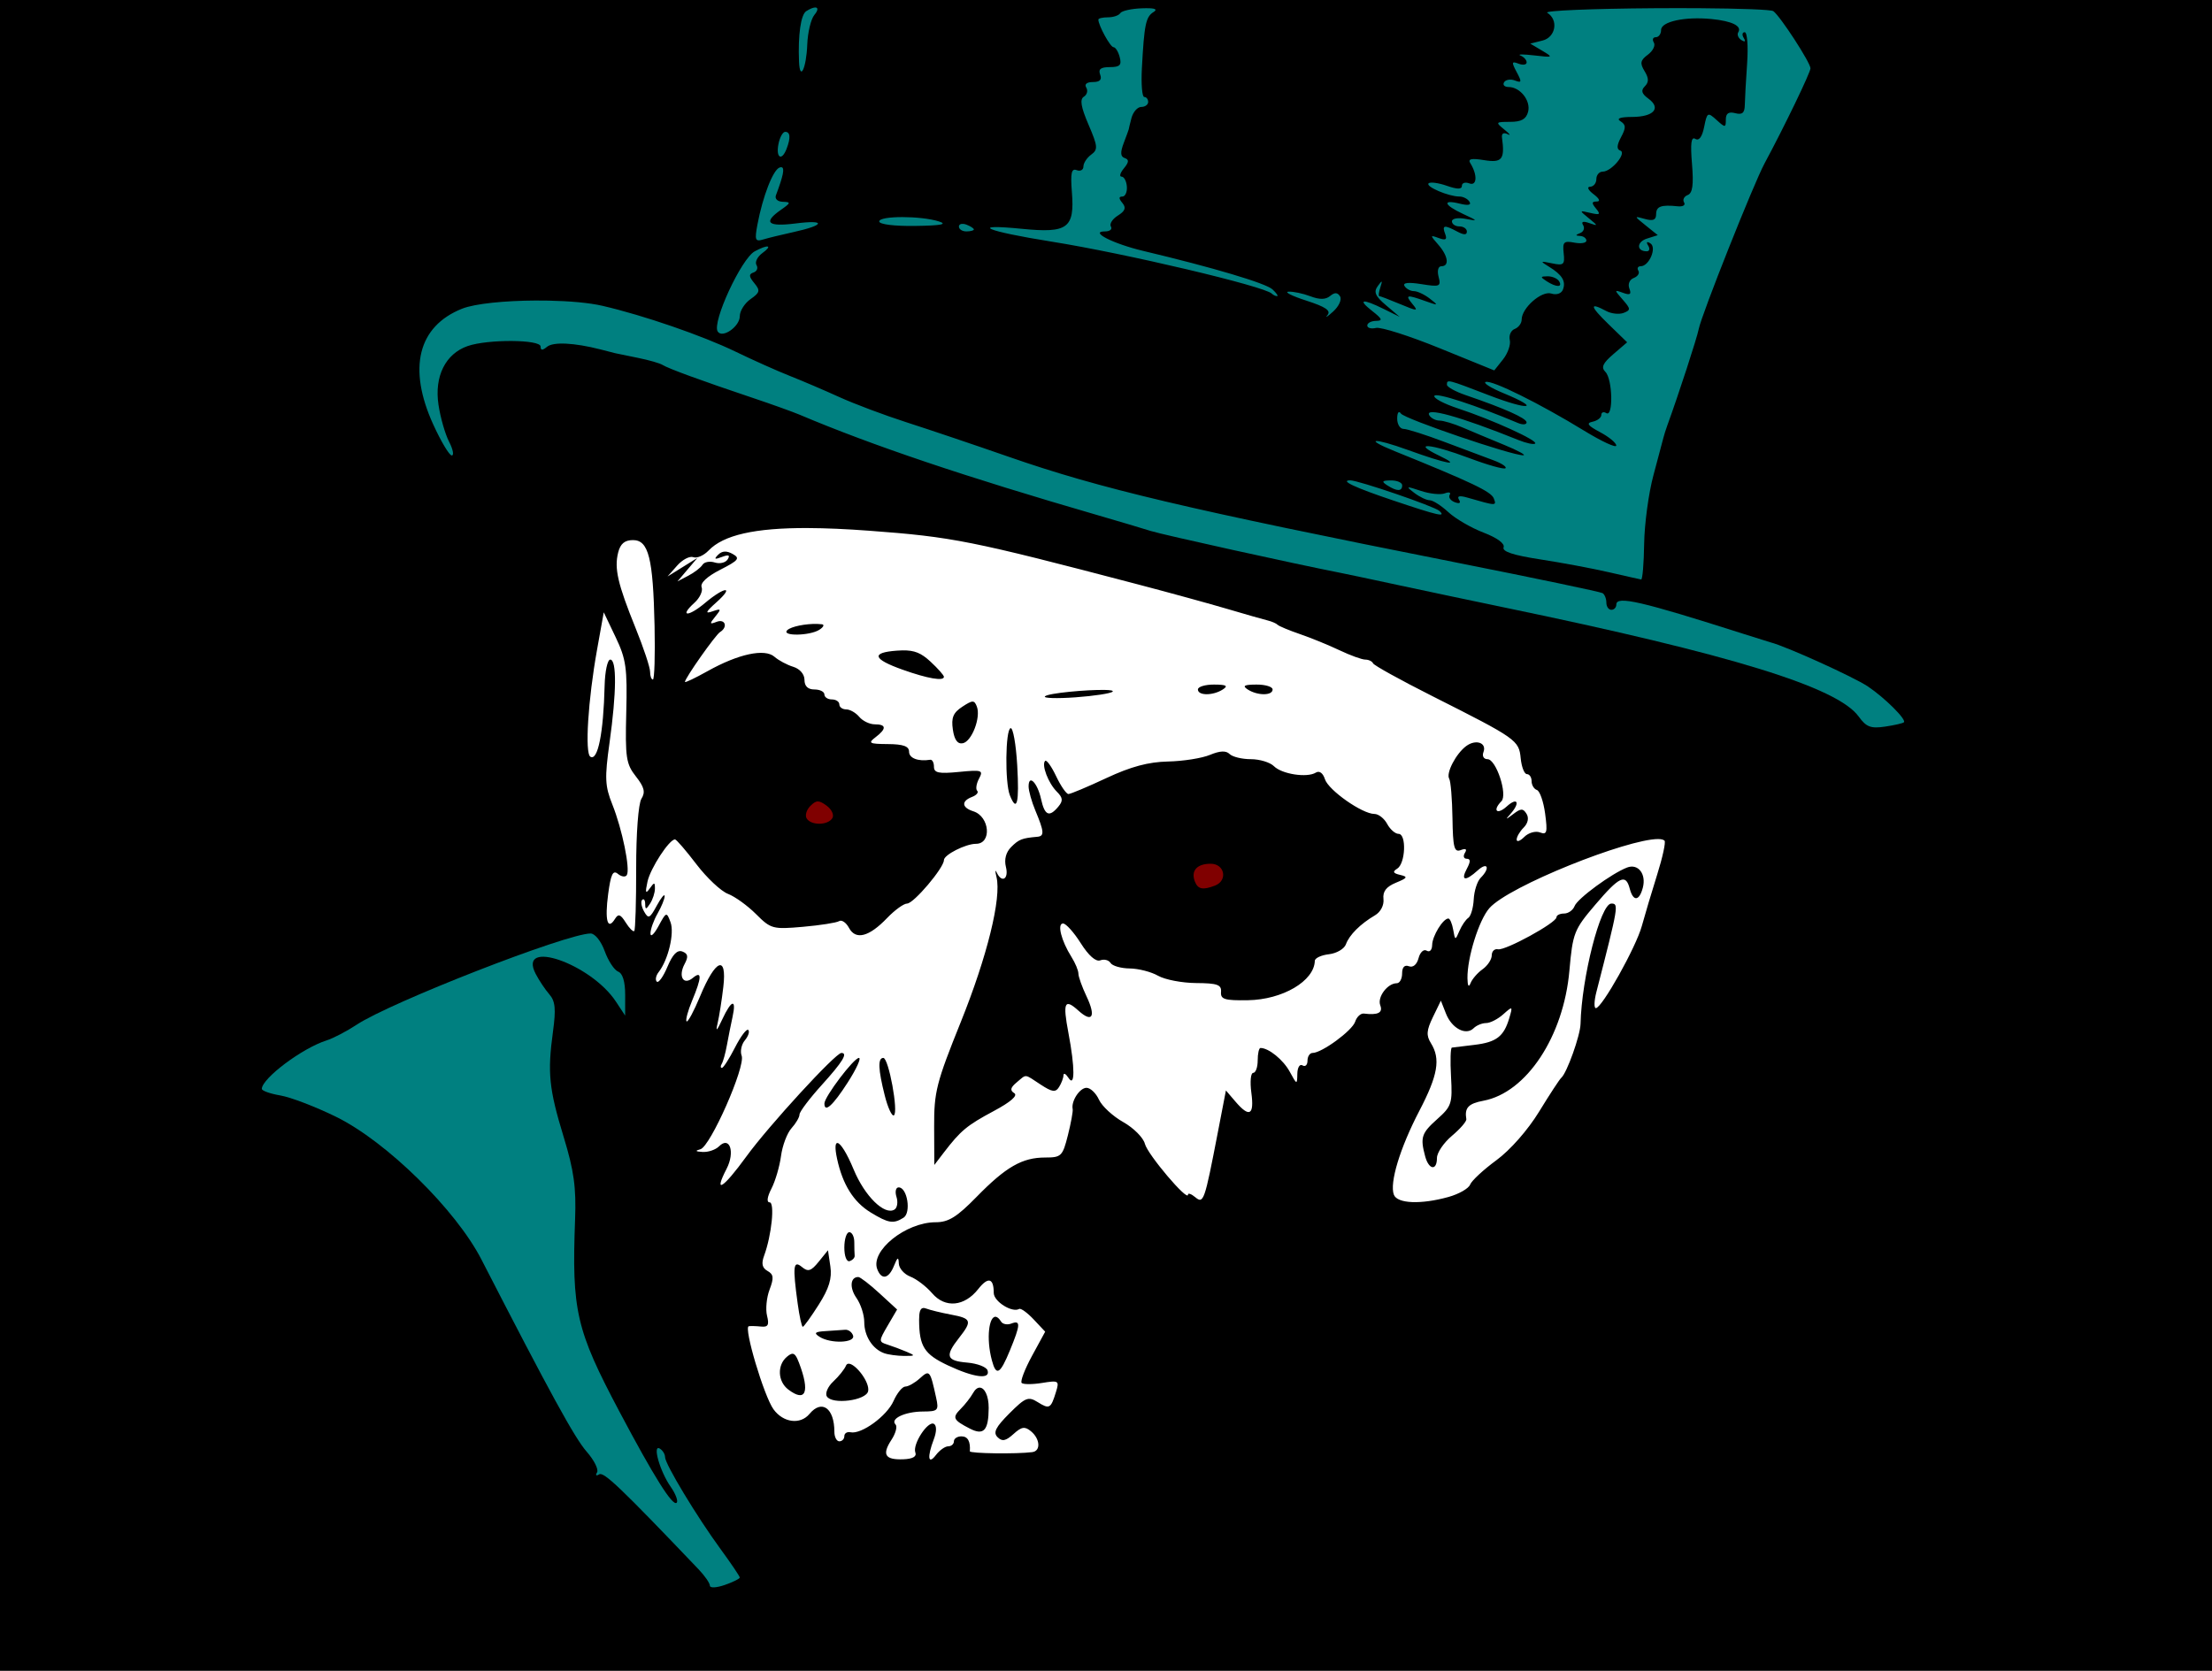
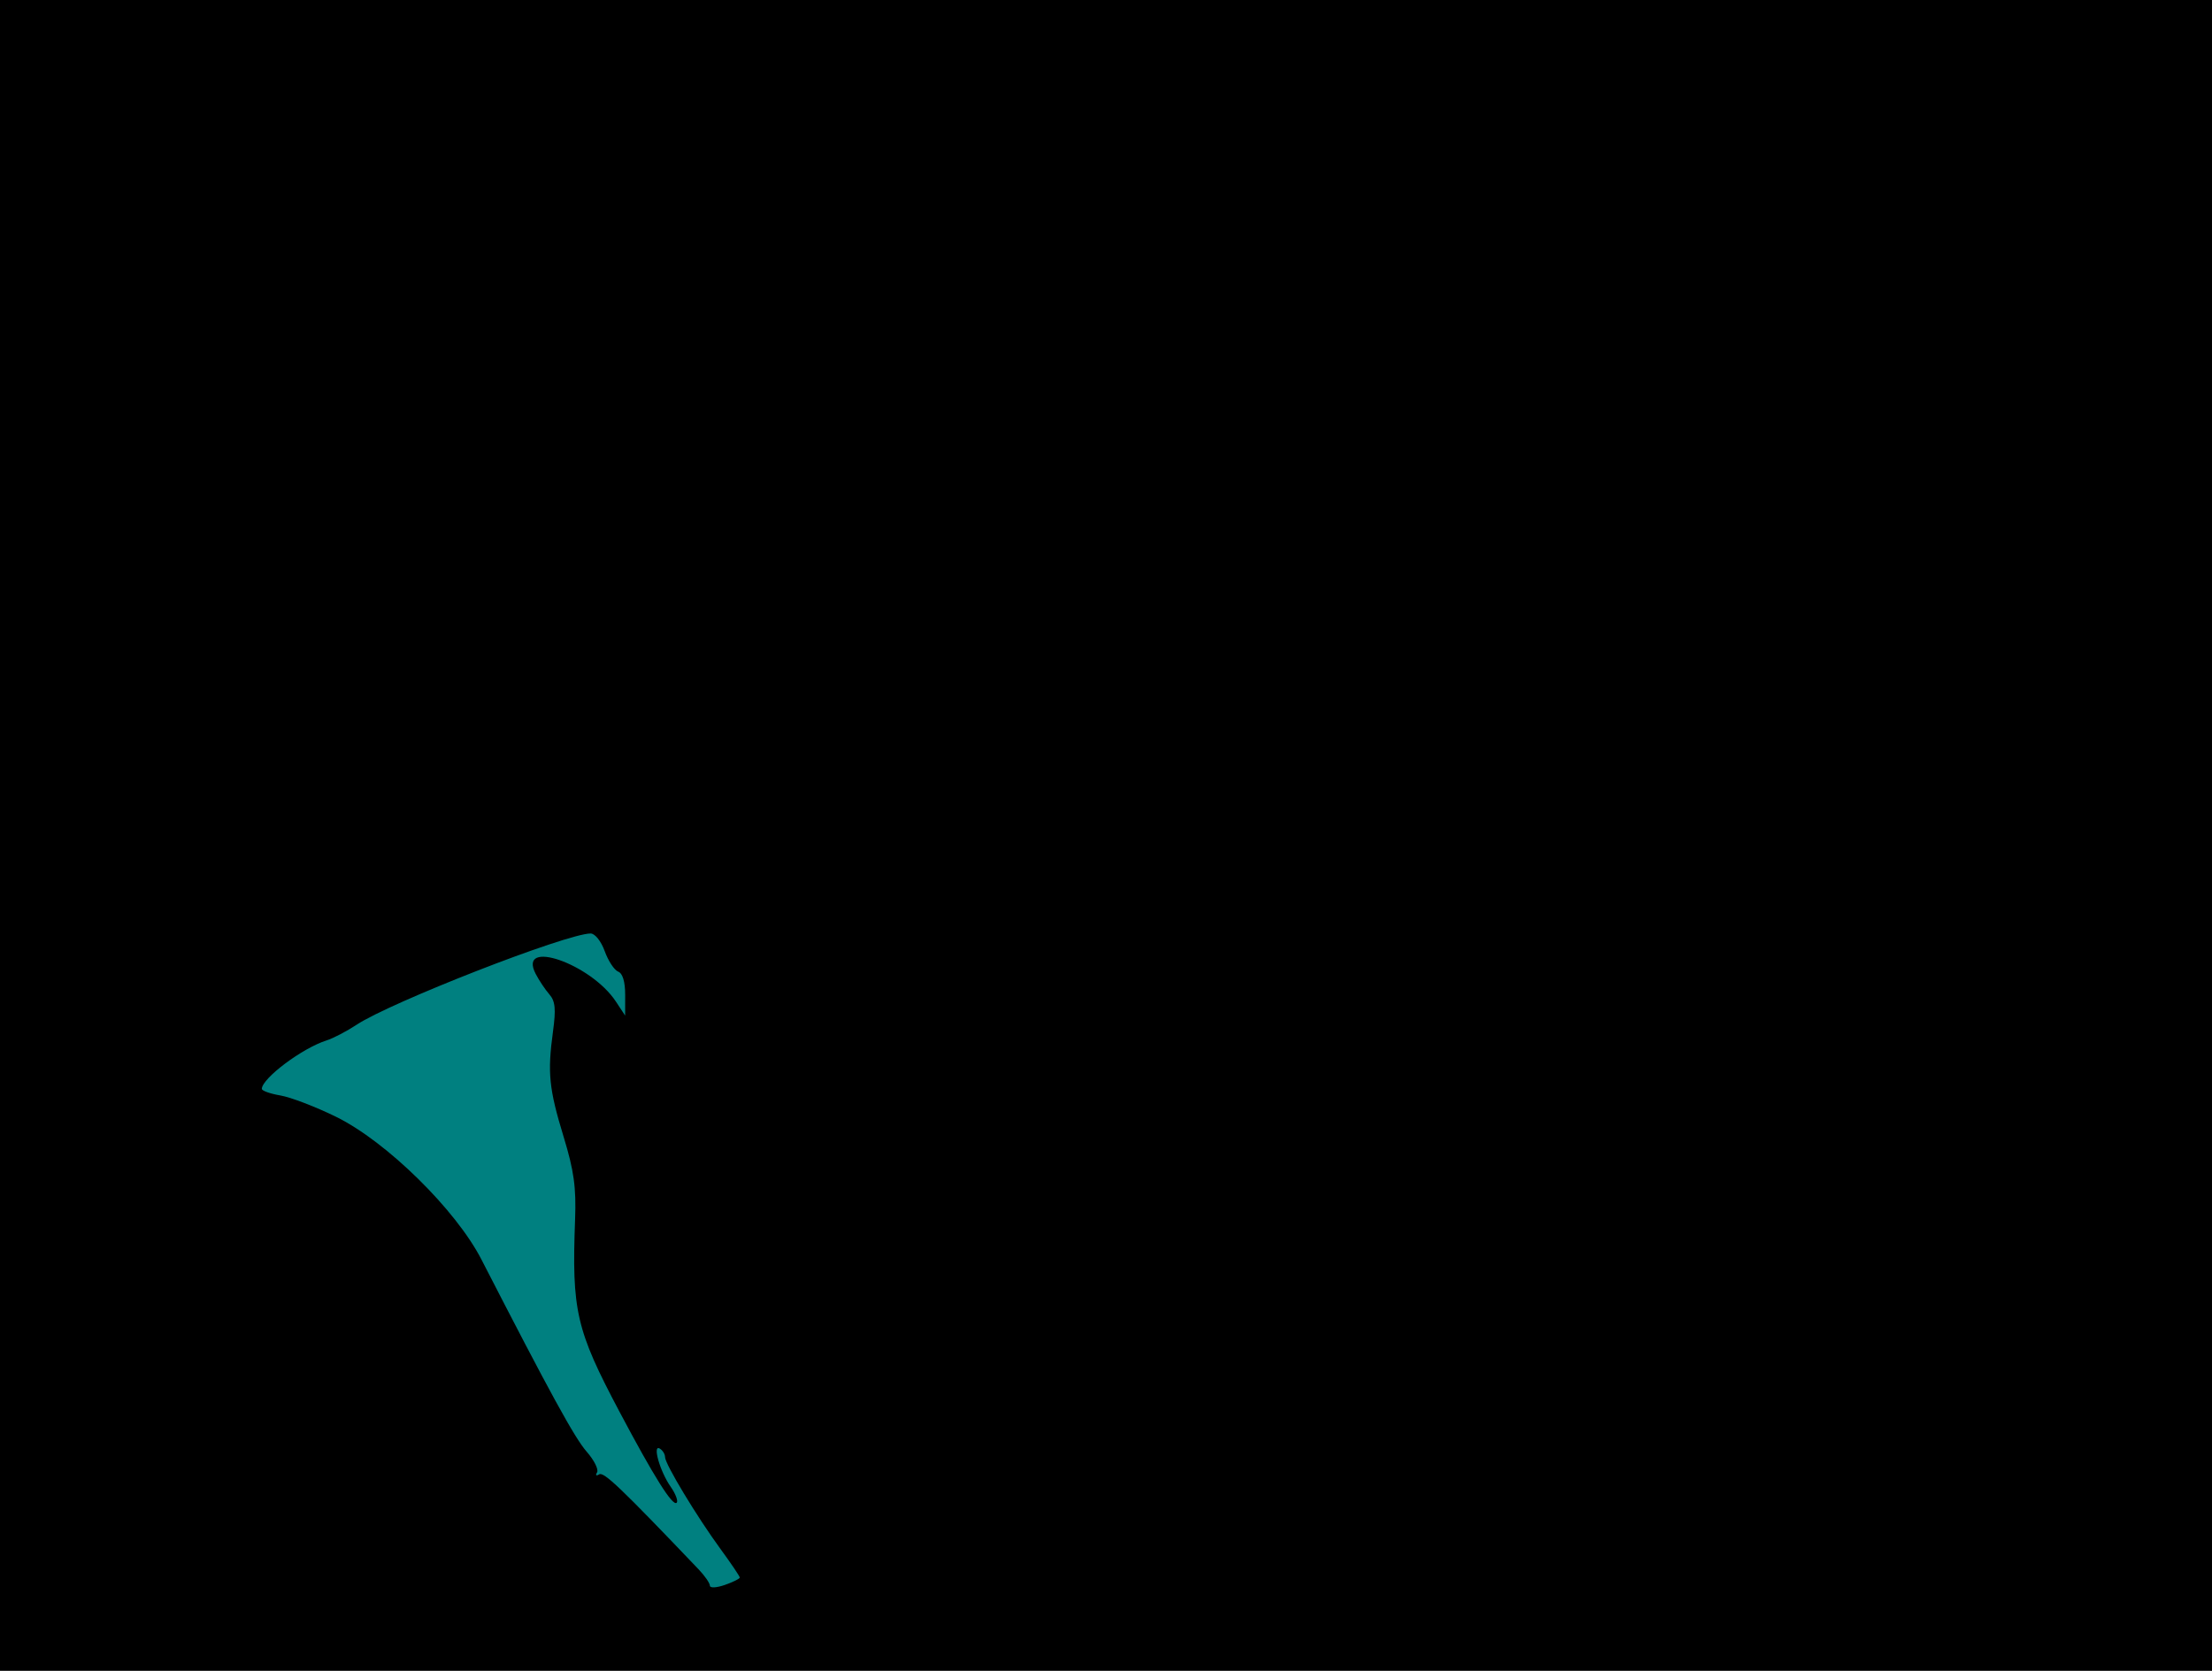
<svg xmlns="http://www.w3.org/2000/svg" width="125.35mm" height="94.706mm" version="1.1" viewBox="0 0 444.16 335.57">
  <g transform="translate(-151.32 -500.32)">
    <rect x="151.32" y="500.32" width="444.16" height="335.57" fill-rule="evenodd" />
-     <path d="m314.95 501.82c-0.391 0.025-0.992 0.262-1.74 0.738-1.09 0.695-1.674 4.783-1.449 10.15 0.169 4.036 1.469 1.343 1.65-3.418 0.093-2.45 0.737-5.14 1.432-5.977 0.822-0.991 0.759-1.536 0.107-1.494zm177.55 0.145c-2.777-0.019-5.797-0.019-8.932 2e-3 -12.537 0.084-22.243 0.492-21.57 0.908 2.303 1.423 1.718 4.916-0.936 5.582l-2.471 0.619 2.385 1.418c2.285 1.357 2.218 1.397-1.613 0.949-2.2-0.257-3.438-0.247-2.75 0.023 0.688 0.27 1.25 0.89 1.25 1.377 0 0.487-0.728 0.607-1.617 0.266-1.402-0.538-1.452-0.317-0.383 1.682 1.063 1.987 1.015 2.22-0.352 1.695-0.871-0.334-1.851-0.176-2.176 0.35-0.325 0.526 0.078 0.955 0.896 0.955 2.331 0 4.505 2.761 3.924 4.982-0.385 1.472-1.359 2.018-3.602 2.018-2.953 0-2.997 0.062-1.133 1.574 1.068 0.866 1.347 1.271 0.623 0.9-0.796-0.408-1.243-0.141-1.131 0.676 0.602 4.388 0.023 5.125-3.574 4.541-2.58-0.419-3.324-0.253-2.779 0.619 1.462 2.342 1.344 4.643-0.209 4.047-0.819-0.314-1.488-0.096-1.488 0.484 0 0.738-0.918 0.736-3.053-0.01-1.678-0.585-3.316-0.8-3.639-0.477-0.65 0.65 4.024 2.644 6.197 2.644 0.757 0 1.664 0.467 2.018 1.039 0.417 0.674-0.266 0.813-1.941 0.393-3.603-0.904-3.225 0.264 0.668 2.07 3.018 1.4 3.053 1.471 0.5 0.984-1.544-0.294-2.75-0.078-2.75 0.494 0 0.56 0.675 1.02 1.5 1.02s1.5 0.466 1.5 1.035c0 0.714-0.602 0.714-1.935 0-2.618-1.401-3.106-1.307-2.422 0.475 0.436 1.135 0.117 1.343-1.281 0.832-1.78-0.651-1.785-0.595-0.111 1.316 1.988 2.269 2.289 4.342 0.633 4.342-0.645 0-0.882 0.894-0.562 2.117 0.515 1.968 0.27 2.072-3.457 1.477-2.63-0.421-3.794-0.288-3.379 0.383 0.348 0.563 1.195 1.023 1.883 1.023s2.124 0.678 3.191 1.506c1.811 1.405 1.751 1.438-0.875 0.5-3.799-1.357-4.153-1.278-2.602 0.592 1.216 1.465 1.007 1.465-2.5 0-2.105-0.879-3.983-1.598-4.174-1.598-0.191 0-0.093-0.787 0.217-1.75 0.476-1.48 0.395-1.519-0.527-0.25-0.855 1.176-0.496 2.002 1.656 3.83l2.746 2.332-3.201-1.582c-4.329-2.139-5.335-1.955-2.299 0.42 2.026 1.585 2.168 1.958 0.75 1.977-0.963 0.012-1.75 0.431-1.75 0.93s0.787 0.717 1.75 0.486c0.963-0.231 6.7 1.595 12.75 4.057l11 4.475 1.756-2.211c0.967-1.217 1.58-2.971 1.361-3.898s0.228-1.926 0.992-2.219c0.764-0.293 1.391-1.138 1.391-1.877 0-2.331 4.009-5.851 5.959-5.232 1.048 0.333 2.024 1e-3 2.33-0.797 0.64-1.669-0.149-2.967-2.789-4.588-1.851-1.136-1.807-1.188 0.609-0.682 2.329 0.488 2.581 0.268 2.328-2.039-0.247-2.25 0.03-2.524 2.139-2.121 1.333 0.255 2.424 0.076 2.424-0.398 0-0.474-0.562-0.898-1.25-0.941-0.993-0.063-0.992-0.181 6e-3 -0.584 0.691-0.279 0.955-0.995 0.586-1.592-0.438-0.709-0.01-0.852 1.242-0.412 1.802 0.633 1.797 0.577-0.086-0.955-1.971-1.604-1.966-1.621 0.309-1.082 1.907 0.452 2.102 0.3 1.127-0.875-0.918-1.106-0.887-1.42 0.135-1.42 0.8 0 0.553-0.575-0.629-1.469-1.093-0.827-1.395-1.482-0.691-1.5 0.688-0.017 1.25-0.706 1.25-1.531s0.577-1.5 1.279-1.5c1.766 0 4.899-3.775 3.516-4.236-0.747-0.249-0.696-1.079 0.166-2.689 1.014-1.894 0.993-2.49-0.107-3.188-0.895-0.567-0.104-0.861 2.338-0.871 4.336-0.018 5.883-1.758 3.266-3.672-1.369-1.001-1.557-1.644-0.725-2.477s0.82-1.625-0.053-3.057c-0.97-1.59-0.85-2.175 0.672-3.305 1.018-0.755 1.552-1.853 1.189-2.439-0.362-0.587-0.182-1.066 0.4-1.066 0.582 0 1.059-0.655 1.059-1.455 0-1.682 4.748-2.716 10.102-2.197 4.125 0.399 6.17 1.405 5.398 2.652-0.293 0.474-0.01 1.186 0.639 1.584 0.731 0.452 0.903 0.291 0.457-0.43-0.392-0.635-0.302-1.154 0.199-1.154 0.501 0 0.718 2.812 0.48 6.25s-0.448 7.207-0.467 8.377c-0.026 1.585-0.516 2-1.922 1.633-1.324-0.346-1.887 0.033-1.887 1.277 0 1.667-0.11 1.672-1.867 0.082-1.781-1.612-1.897-1.547-2.488 1.41-0.397 1.984-1.034 2.846-1.768 2.393-0.832-0.514-1.017 0.869-0.672 5.027 0.349 4.206 0.119 5.873-0.859 6.248-0.734 0.282-1.062 0.951-0.73 1.488 0.332 0.537-0.233 0.887-1.256 0.779-3.359-0.355-4.359 0.012-4.359 1.602 0 1.145-0.606 1.398-2.25 0.938-2.221-0.622-2.22-0.605 0.166 1.312l2.418 1.943-2.182 0.691c-2.089 0.663-2.113 2.549-0.033 2.549 0.55 0 0.678-0.519 0.285-1.154-0.443-0.716-0.275-0.883 0.443-0.439 1.346 0.832-0.243 4.594-1.941 4.594-0.563 0-0.775 0.402-0.471 0.895s-0.111 1.151-0.924 1.463c-0.845 0.324-1.223 1.229-0.883 2.115 0.451 1.176 0.145 1.386-1.268 0.869-1.794-0.656-1.797-0.607-0.068 1.365 1.621 1.85 1.639 2.105 0.178 2.666-0.889 0.341-2.453 0.171-3.477-0.377-3.459-1.851-3.318-1.014 0.445 2.641l3.746 3.639-2.772 2.383c-2.13 1.83-2.5 2.657-1.594 3.562 1.446 1.446 1.613 9.165 0.18 8.279-0.55-0.34-1-0.175-1 0.367 0 0.542-0.787 1.154-1.75 1.359-1.342 0.286-0.991 0.777 1.5 2.1 1.788 0.949 3.25 2.158 3.25 2.688s-2.908-0.817-6.465-2.994c-8.937-5.47-18.491-10.201-19.75-9.781-0.578 0.193 1.034 1.209 3.582 2.26 7.714 3.181 5.185 3.539-2.93 0.414-8.388-3.23-8.438-3.242-8.438-2.113 0 0.44 1.688 1.375 3.75 2.08 7.833 2.678 12.242 4.65 12.246 5.477 2e-3 0.471-0.784 0.526-1.746 0.121-8.478-3.569-16.345-6.132-16.76-5.461-0.278 0.449 1.86 1.596 4.752 2.547 6.845 2.251 16.076 6.453 15.482 7.047-0.256 0.256-1.762-0.058-3.346-0.697-11.757-4.745-19.015-6.753-17.902-4.953 0.354 0.572 1.275 1.041 2.049 1.041s2.885 0.635 4.691 1.412c1.806 0.777 5.533 2.337 8.283 3.467s4.475 2.07 3.832 2.088c-2.24 0.062-23.837-7.307-24.566-8.383-0.426-0.628-0.741-0.209-0.75 0.998-8e-3 1.146 0.566 2.084 1.277 2.084 0.711 0 4.423 1.182 8.25 2.627 3.827 1.445 8.257 3.108 9.846 3.695 1.589 0.587 2.658 1.297 2.377 1.578-0.281 0.281-3.545-0.631-7.256-2.027-7.863-2.96-11.834-3.27-6.01-0.469 4.64 2.231 1.448 1.645-6.287-1.156-6.992-2.532-9.09-2.363-2.713 0.219 15.457 6.256 19.388 8.129 19.91 9.49 0.59 1.537 0.553 1.535-5.285-0.152-1.606-0.464-2.155-0.331-1.697 0.41 0.424 0.686 0.099 0.873-0.869 0.502-0.85-0.326-1.3-0.991-1-1.477 0.3-0.486-0.147-0.618-0.994-0.293s-3.006 0.101-4.801-0.498c-2.983-0.995-3.097-0.961-1.322 0.398 1.068 0.818 2.464 1.486 3.103 1.486 0.64 0 2.326 1.076 3.746 2.393 1.42 1.316 4.602 3.164 7.072 4.107 2.696 1.03 4.303 2.207 4.019 2.945-0.327 0.852 1.92 1.596 7.322 2.426 4.287 0.658 10.495 1.82 13.795 2.58 3.3 0.76 6.225 1.416 6.5 1.461 0.275 0.045 0.547-3.179 0.605-7.164 0.058-3.986 0.895-10.174 1.859-13.748 0.965-3.575 1.862-6.95 1.994-7.5 0.132-0.55 0.487-1.675 0.787-2.5 2.261-6.207 5.998-17.678 6.322-19.4 0.518-2.755 11.023-29.189 13.223-33.271 3.92-7.277 9.211-18.235 9.211-19.078 0-1.147-6.077-10.499-7.465-11.488-0.428-0.305-6.567-0.53-14.898-0.588zm-110.33 0.012c-0.419-0.019-0.95-0.015-1.596 8e-3 -2.086 0.075-4.024 0.511-4.309 0.971-0.284 0.46-1.391 0.838-2.459 0.838-1.068 1e-5 -1.94 0.204-1.94 0.453 0 1.168 2.402 5.547 3.043 5.547 0.398 0 0.958 0.9 1.246 2 0.421 1.608 0.031 2-1.99 2-1.823 0-2.355 0.412-1.938 1.5 0.395 1.029-0.062 1.5-1.453 1.5-1.233 0-1.758 0.435-1.34 1.111 0.378 0.612 0.162 1.436-0.479 1.832-0.848 0.524-0.594 2.048 0.932 5.607 1.878 4.381 1.934 5.008 0.537 6.029-0.857 0.627-1.559 1.701-1.559 2.387s-0.61 1.014-1.353 0.729c-1.053-0.404-1.265 0.572-0.961 4.426 0.57 7.227-0.832 8.264-9.963 7.365-10.921-1.075-7.408 0.448 5.949 2.578 14.724 2.348 42.674 8.95 44.152 10.428 0.279 0.279 0.755 0.508 1.057 0.508 0.301 0-0.113-0.611-0.918-1.357-1.336-1.238-11.912-4.387-25.963-7.729-6.055-1.44-10.899-3.914-7.664-3.914 0.98 0 1.512-0.437 1.184-0.969s0.297-1.524 1.391-2.207c1.478-0.923 1.713-1.573 0.916-2.533-0.749-0.903-0.753-1.291-0.012-1.291 0.583 0 0.993-0.9 0.91-2s-0.56-2-1.061-2-0.292-0.75 0.463-1.664c1.026-1.243 1.069-1.764 0.172-2.066-0.88-0.296-0.928-1.117-0.18-3.086 0.561-1.476 1.002-2.684 0.979-2.684s0.223-1.012 0.547-2.25c0.324-1.238 1.21-2.25 1.971-2.25s1.385-0.45 1.385-1c0-0.55-0.354-1-0.785-1-0.431 0-0.645-2.587-0.477-5.75 0.47-8.807 0.786-10.337 2.332-11.303 0.731-0.456 0.489-0.706-0.768-0.764zm-73.188 24.816c-0.486 0-1.099 1.125-1.361 2.5-0.526 2.754 0.676 3.427 1.639 0.918 0.852-2.221 0.754-3.418-0.277-3.418zm-0.752 7.111c-0.101-0.013-0.221 7e-3 -0.363 0.055-1.311 0.437-3.396 5.798-4.459 11.463-0.584 3.111-0.443 3.477 1.147 2.994 0.996-0.302 3.758-0.976 6.139-1.498 6.279-1.376 6.558-2.509 0.424-1.727-5.651 0.721-6.645-0.182-3-2.725 2.003-1.397 2.046-1.574 0.393-1.621-1.057-0.03-1.654-0.592-1.387-1.303 1.479-3.935 1.812-5.551 1.107-5.639zm24.27 10.014c-2.544 0-4.633 0.291-4.633 0.875 0 0.584 3.017 0.959 7.25 0.9 5.155-0.071 6.528-0.331 4.75-0.9-1.822-0.584-4.823-0.875-7.367-0.875zm12.283 1.365c-0.538-0.059-0.916 0.141-0.916 0.541 0 0.533 0.675 0.969 1.5 0.969s1.5-0.178 1.5-0.395c0-0.216-0.675-0.65-1.5-0.967-0.206-0.079-0.405-0.129-0.584-0.148zm-39.324 4.549c-0.313-0.073-1.232 0.233-2.582 0.955-2.687 1.438-8.609 14.228-7.453 16.098 0.912 1.476 4.443-0.963 4.443-3.07 0-1.049 0.971-2.59 2.158-3.422 1.897-1.329 1.988-1.719 0.75-3.219-1.096-1.328-1.13-1.8-0.152-2.129 0.691-0.233 0.96-0.904 0.598-1.49-0.362-0.587 0.169-1.673 1.184-2.414 1.075-0.786 1.368-1.236 1.055-1.309zm156.6 5.975c0.93-0.01 1.971 0.434 2.311 0.984 0.782 1.266-0.542 1.266-2.5 0-1.293-0.835-1.268-0.971 0.189-0.984zm-52.006 3.09c-0.927 0.056 0.68 0.865 3.568 1.797 3.883 1.253 4.993 2.009 4.256 2.902-0.548 0.664-0.044 0.352 1.119-0.695 1.164-1.048 1.795-2.422 1.404-3.055v-2e-3c-0.508-0.822-1.078-0.844-2-0.078-0.894 0.742-2.112 0.757-3.975 0.049-1.478-0.562-3.446-0.974-4.373-0.918zm-151.18 1.777c-6.125 0.034-12.182 0.606-14.787 1.648-8.833 3.534-10.924 11.93-5.785 23.219 1.565 3.438 3.245 6.25 3.734 6.25 0.489 0 0.245-1.242-0.541-2.762-0.786-1.52-1.743-4.861-2.127-7.424-0.854-5.697 1.398-10.232 5.854-11.785 4.04-1.408 14.652-1.341 14.652 0.094 0 0.802 0.367 0.818 1.287 0.055 1.24-1.029 5.466-0.824 10.713 0.52 1.375 0.352 2.725 0.698 3 0.768 0.275 0.07 2.296 0.484 4.492 0.922 2.196 0.438 4.446 1.082 5 1.432 1.155 0.73 7.89 3.193 18.008 6.586 3.85 1.291 8.125 2.824 9.5 3.406 14.545 6.161 33.306 12.484 60 20.225 4.125 1.196 8.85 2.603 10.5 3.125 2.405 0.761 28.802 6.59 38.123 8.418 1.168 0.229 6.568 1.372 12 2.541 5.432 1.169 14.827 3.15 20.877 4.404 45.616 9.456 66.89 16.008 71.164 21.912 1.521 2.101 2.424 2.447 5.277 2.025 1.893-0.28 3.605-0.673 3.805-0.873 0.551-0.551-3.859-4.935-7.246-7.203-2.83-1.895-16.414-8.052-19.5-8.838-0.275-0.07-2.75-0.847-5.5-1.725-20.498-6.543-25.5-7.697-25.5-5.883 0 0.584-0.45 1.061-1 1.061s-1-0.647-1-1.44c0-0.792-0.342-1.652-0.76-1.91s-13.58-3.014-29.25-6.123c-54.373-10.788-71.562-14.849-89.99-21.26-6.875-2.392-16.1-5.505-20.5-6.918-4.4-1.413-10.475-3.693-13.5-5.068-3.025-1.375-7.527-3.299-10.004-4.277-2.477-0.978-7.345-3.155-10.818-4.838-6.668-3.23-18.481-7.302-26.738-9.217-2.684-0.622-6.654-0.963-10.82-1.047-0.868-0.018-1.744-0.025-2.619-0.019zm163.58 36.117c-2.178 0 0.923 1.453 8.635 4.047 9.109 3.063 10.692 3.42 9.236 2.078-0.973-0.897-16.226-6.125-17.871-6.125zm8.172 0.016c-1.819 0.012-1.963 0.2-0.75 0.984 1.939 1.253 3 1.253 3 0 0-0.55-1.012-0.992-2.25-0.984z" fill="#008080" />
-     <path d="m313.58 606.37c-10.74-0.042-17.008 1.414-19.982 4.518-0.966 1.008-2.344 1.608-3.062 1.332-0.718-0.276-2.179 0.485-3.244 1.689l-1.936 2.191 3-1.867 3-1.865-2 2.357-2 2.356 2.193-1.15c1.207-0.633 2.482-1.618 2.834-2.188 0.352-0.569 1.465-0.773 2.473-0.453s2.167 0.037 2.578-0.629c0.534-0.864 0.202-1.003-1.164-0.482-1.452 0.553-1.637 0.448-0.762-0.434 0.796-0.802 1.704-0.855 2.928-0.17 1.538 0.861 1.208 1.281-2.486 3.166-2.667 1.361-4.067 2.677-3.744 3.518 0.284 0.739-0.358 2.133-1.424 3.098-3.162 2.861-1.286 2.914 2.107 0.059 3.981-3.349 6.01-3.458 2.272-0.121-2.145 1.914-2.333 2.343-0.805 1.814 1.784-0.617 1.849-0.508 0.607 1.018-1.216 1.495-1.185 1.631 0.25 1.08 1.732-0.665 2.314 1.05 0.695 2.051-0.929 0.574-7.053 9.269-7.053 10.014 0 0.209 2.051-0.768 4.559-2.17 6.19-3.46 11.46-4.588 13.42-2.875 0.836 0.731 2.534 1.637 3.772 2.014 1.321 0.403 2.25 1.485 2.25 2.619 0 1.266 0.69 1.932 2 1.932 1.1 0 2 0.45 2 1s0.675 1 1.5 1 1.5 0.45 1.5 1 0.619 1 1.377 1c0.758 0 1.938 0.675 2.623 1.5s2.088 1.5 3.121 1.5c2.347 0 2.392 0.889 0.129 2.607-1.543 1.172-1.248 1.333 2.5 1.361 3.097 0.023 4.25 0.438 4.25 1.531 0 1.306 1.827 2.002 4.25 1.619 0.412-0.065 0.75 0.568 0.75 1.408 0 1.232 0.969 1.432 5.016 1.035 4.624-0.453 4.939-0.348 4.035 1.342-0.54 1.008-0.707 2.107-0.373 2.441 0.334 0.334-0.131 0.891-1.035 1.238-2.197 0.843-2.079 2.143 0.264 2.887 3.302 1.048 3.749 6.529 0.533 6.529-2.083 0-6.439 2.211-6.439 3.268 0 1.562-6.075 8.732-7.398 8.732-0.676 0-2.482 1.31-4.016 2.91-3.627 3.785-6.31 4.478-7.65 1.973-0.57-1.066-1.462-1.675-1.982-1.353-0.521 0.322-3.789 0.835-7.262 1.141-6.057 0.532-6.442 0.427-9.42-2.551-1.708-1.708-4.245-3.538-5.639-4.068-1.394-0.53-4.244-3.207-6.334-5.949-2.09-2.743-4.024-4.987-4.299-4.988-1.158 0-4.93 5.784-5.521 8.473-0.488 2.22-0.388 2.556 0.424 1.414 0.947-1.333 1.066-1.333 1.066 0 0 0.825-0.436 2.175-0.969 3-0.798 1.235-0.974 1.251-0.986 0.084-8e-3 -0.779-0.28-1.152-0.605-0.826-0.325 0.325-0.155 1.375 0.381 2.332 0.865 1.545 1.151 1.413 2.553-1.176 0.868-1.603 1.579-2.464 1.582-1.914s-0.638 2.125-1.424 3.5-1.429 3.175-1.426 4 0.728 0.164 1.611-1.469c1.565-2.892 1.628-2.912 2.418-0.777 0.813 2.199-0.467 7.56-2.393 10.02-0.549 0.701-0.713 1.558-0.367 1.904 0.346 0.346 1.31-1 2.143-2.992 1.038-2.484 1.978-3.445 2.994-3.055 1.128 0.433 1.238 1.028 0.455 2.49-1.348 2.519-0.25 4.384 1.652 2.805 1.846-1.532 1.801-0.1-0.146 4.561-0.857 2.052-1.36 3.929-1.117 4.172s1.469-2.036 2.725-5.064c3.086-7.445 5.412-8.375 4.654-1.861-0.305 2.623-0.819 5.893-1.141 7.268-0.432 1.848-0.189 1.652 0.93-0.75 1.849-3.97 2.879-4.22 2.064-0.5-0.331 1.512-0.842 4.068-1.133 5.68-0.291 1.611-0.756 3.299-1.035 3.75-0.279 0.451-0.265 0.82 0.031 0.82 0.296 0 1.479-1.844 2.629-4.098 1.149-2.253 2.347-3.838 2.662-3.523 0.315 0.315 8e-3 1.253-0.682 2.084-0.69 0.831-0.98 2.223-0.646 3.092 0.823 2.145-6.276 18.248-8.281 18.785-1.14 0.305-1.012 0.462 0.447 0.545 1.127 0.064 2.61-0.444 3.293-1.127 2.156-2.156 3.257 1.147 1.51 4.525-2.686 5.195-0.699 3.951 3.978-2.488 4.46-6.14 17.906-20.795 19.08-20.795 1.358 0 0.265 1.783-3.945 6.438-2.457 2.716-4.465 5.381-4.465 5.922s-0.722 1.78-1.603 2.754c-0.881 0.974-1.83 3.483-2.109 5.578-0.279 2.095-1.145 5.046-1.924 6.559-0.853 1.657-1.002 2.75-0.377 2.75 1.092 0 0.415 6.625-1.096 10.721-0.585 1.586-0.389 2.461 0.689 3.064 1.225 0.685 1.304 1.39 0.41 3.74-0.606 1.593-0.835 3.957-0.51 5.254 0.465 1.854 0.209 2.318-1.195 2.174-0.983-0.101-2.095-0.132-2.473-0.068-1.076 0.181 3.055 14.055 4.969 16.689 1.959 2.696 5.385 3.135 7.219 0.926 2.476-2.984 5-1.176 5 3.582 0 1.055 0.45 1.918 1 1.918s1-0.469 1-1.043c0-0.574 0.562-0.924 1.25-0.775 2.171 0.469 7.294-3.259 8.631-6.279 0.707-1.597 1.775-2.902 2.373-2.902 0.598 0 1.902-0.737 2.897-1.637 1.967-1.78 2.071-1.657 3.285 3.887 0.561 2.56 0.375 2.751-2.668 2.766-3.587 0.017-6.628 1.458-5.486 2.6 0.399 0.399 0.029 1.787-0.82 3.084-1.95 2.975-1.296 4.045 2.381 3.908 1.886-0.07 2.729-0.546 2.418-1.363-0.619-1.631 2.544-6.48 3.744-5.738 0.554 0.342 0.537 1.57-0.043 3.096-1.361 3.578-1.138 5.215 0.43 3.15 0.731-0.963 1.842-1.75 2.469-1.75 0.627 0 1.141-0.45 1.141-1s0.675-1 1.5-1c1.287 0 1.841 0.978 1.701 3-0.031 0.45 9.455 0.576 12.549 0.166 1.725-0.228 1.568-2.657-0.27-4.182-1.244-1.032-1.882-0.931-3.523 0.555-1.553 1.405-2.273 1.545-3.197 0.621-0.924-0.924-0.387-2 2.385-4.771 3.214-3.214 3.79-3.445 5.67-2.272 2.368 1.479 2.646 1.327 3.676-2.018 0.703-2.281 0.564-2.37-2.787-1.826-1.939 0.315-3.782 0.315-4.096 0-0.314-0.314 0.619-2.76 2.074-5.434l2.647-4.861-2.311-2.459c-1.27-1.352-2.582-2.301-2.914-2.107-1.413 0.822-5.104-1.502-5.104-3.215 0-3.011-1.135-3.297-3.111-0.785-2.774 3.527-6.645 3.887-9.248 0.861-1.177-1.369-3.153-2.88-4.391-3.357s-2.28-1.667-2.314-2.643c-0.05-1.389-0.259-1.287-0.967 0.475-1.054 2.623-2.501 2.915-3.359 0.678-1.416-3.689 5.727-9.428 11.734-9.428 2.565 0 4.253-1.046 8.193-5.078 5.905-6.043 9.175-7.922 13.793-7.922 3.229 0 3.498-0.263 4.559-4.475 0.62-2.462 1.051-4.824 0.959-5.25-0.341-1.581 1.411-4.275 2.779-4.275 0.778 0 1.901 1.069 2.496 2.375 0.595 1.306 2.787 3.333 4.871 4.504 2.084 1.171 4.045 3.139 4.356 4.375 0.535 2.127 8.65 11.705 8.65 10.209 0-0.389 0.655-0.162 1.457 0.504 1.675 1.39 1.861 0.861 4.525-12.949l1.637-8.484 1.912 2.234c2.812 3.284 3.8 2.738 3.195-1.768-0.295-2.2-0.13-4 0.367-4 0.498 0 0.906-1.125 0.906-2.5s0.253-2.5 0.564-2.5c1.649 0 4.574 2.378 5.875 4.775 1.43 2.636 1.481 2.65 1.52 0.416 0.022-1.277 0.488-2.033 1.041-1.691 0.55 0.34 1-0.081 1-0.939 0-0.857 0.456-1.561 1.014-1.561 1.865 0 7.969-4.477 8.557-6.275 0.319-0.977 1.108-1.712 1.754-1.633 2.837 0.35 3.86-0.168 3.285-1.666-0.629-1.64 1.46-4.426 3.318-4.426 0.589 0 1.072-0.886 1.072-1.969 0-1.255 0.495-1.778 1.367-1.443 0.824 0.316 1.594-0.333 1.934-1.631 0.312-1.194 1.04-1.863 1.631-1.498 0.603 0.373 1.082-0.126 1.1-1.148 0.032-1.807 2.18-5.311 3.258-5.311 0.314 0 0.748 1.012 0.965 2.25 0.38 2.171 0.423 2.179 1.246 0.25 0.469-1.1 1.274-2.282 1.787-2.627 0.514-0.345 1.004-2.018 1.09-3.717 0.085-1.699 0.71-3.644 1.389-4.322 1.966-1.966 1.426-3.318-0.596-1.488-2.478 2.243-3.47 2.084-2.17-0.346 0.767-1.434 0.759-2-0.025-2-0.602 0-0.769-0.527-0.371-1.17 0.476-0.77 0.192-0.965-0.832-0.572-1.31 0.503-1.572-0.508-1.662-6.422-0.059-3.861-0.353-7.418-0.654-7.906-0.687-1.112 1.364-5.056 3.416-6.568 1.951-1.438 4.176-0.651 3.457 1.223-0.305 0.795 0.056 1.416 0.82 1.416 1.731 0 4.084 7.136 2.787 8.451-1.849 1.876-0.892 2.819 1.064 1.049 2.178-1.971 2.777-0.771 0.75 1.502-1.071 1.201-0.988 1.202 0.576 0.014 1.527-1.16 1.962-1.165 2.658-0.039 0.508 0.823 0.284 1.898-0.576 2.758-0.775 0.775-1.408 1.858-1.408 2.408s0.686 0.312 1.527-0.529 2.26-1.247 3.154-0.904c1.398 0.536 1.542 0.01 1.035-3.772-0.324-2.417-1.067-4.555-1.652-4.75-0.585-0.195-1.065-0.992-1.065-1.772 0-0.779-0.422-1.416-0.938-1.416s-1.078-1.429-1.25-3.176c-0.359-3.644-0.773-3.935-17.812-12.525-6.325-3.189-11.651-6.136-11.834-6.549-0.183-0.412-0.887-0.75-1.562-0.75s-3-0.843-5.166-1.873c-2.166-1.03-5.737-2.49-7.938-3.244-2.2-0.755-4.225-1.599-4.5-1.877-0.275-0.278-1.175-0.669-2-0.869s-4.425-1.228-8-2.285c-3.575-1.058-11.675-3.282-18-4.943-33.606-8.825-37.235-9.549-54-10.791-4.618-0.342-8.695-0.523-12.275-0.537zm-35.164 2.422c-1.667 0-2.527 0.723-2.973 2.5-0.803 3.2-0.087 6.301 3.506 15.182 1.598 3.949 2.906 7.887 2.906 8.75 0 0.863 0.253 1.568 0.564 1.568 0.311 0 0.463-4.838 0.336-10.75-0.295-13.668-1.197-17.25-4.34-17.25zm-5.863 14.5-1.346 7.5c-1.815 10.118-2.482 20.801-1.342 21.506 1.494 0.923 2.63-4.739 2.861-14.256 0.07-2.888 0.579-5.25 1.129-5.25 1.323 0 1.266 6.6-0.141 16.67-0.996 7.127-0.924 8.714 0.562 12.43 1.984 4.959 3.631 13.005 2.902 14.184-0.277 0.448-1.079 0.336-1.783-0.248-1.001-0.831-1.429 0.055-1.961 4.068-0.7 5.276-0.118 7.383 1.373 4.971 0.671-1.086 1.117-0.933 2.158 0.734 0.722 1.156 1.492 1.92 1.713 1.699 0.221-0.221 0.394-5.898 0.383-12.617-0.011-6.996 0.439-12.952 1.053-13.936 0.834-1.336 0.586-2.333-1.113-4.494-1.966-2.499-2.159-3.789-1.93-12.869 0.224-8.886-0.031-10.689-2.133-15.092l-2.387-5zm42.865 2.336c0.328 9e-3 0.644 0.031 0.938 0.068 0.55 0.069 0.325 0.563-0.5 1.096-1.937 1.252-7.744 1.329-6.451 0.086 0.769-0.74 3.715-1.316 6.014-1.25zm17.107 5.312c2.442-0.041 3.772 0.533 5.631 2.256 1.484 1.375 2.699 2.748 2.699 3.049 0 0.925-3.271 0.362-8.303-1.43-5.999-2.136-6.389-3.435-1.147-3.82 0.399-0.029 0.77-0.049 1.119-0.055zm62.58 6.867c2.466 0.012 2.888 0.249 1.75 0.984-1.966 1.27-5 1.27-5 0 0-0.55 1.462-0.992 3.25-0.984zm8.5 0c1.788-0.01 3.25 0.434 3.25 0.984 0 1.27-3.034 1.27-5 0-1.138-0.736-0.716-0.973 1.75-0.984zm-30.521 1.074c1.166 0.02 1.856 0.126 1.647 0.344-0.343 0.357-3.696 0.871-7.451 1.143-3.755 0.271-6.517 0.183-6.139-0.195 0.656-0.656 8.444-1.352 11.943-1.291zm-26.49 2.35c0.407-5e-3 0.618 0.328 0.873 0.994 0.836 2.18-1.018 7.017-2.824 7.367-1.053 0.204-1.689-0.671-1.994-2.748v-2e-3c-0.35-2.383 0.065-3.383 1.898-4.584 1.039-0.681 1.64-1.022 2.047-1.027zm7.646 5.33c0.487-0.149 1.087 3.218 1.334 7.481 0.437 7.543-0.06 9.563-1.478 6-1.012-2.54-0.898-13.163 0.145-13.48zm42.488 4.699c0.647-0.029 1.13 0.136 1.488 0.494 0.57 0.571 2.49 1.037 4.266 1.037 1.776 0 3.863 0.634 4.637 1.408 1.603 1.603 6.655 2.378 8.414 1.291 0.713-0.441 1.433 0.081 1.828 1.324 0.7 2.206 7.496 6.977 9.938 6.977 0.817 0 1.968 0.9 2.557 2s1.617 2 2.285 2c1.634-1e-4 1.401 5.958-0.273 6.992-0.978 0.605-0.83 0.917 0.592 1.25 1.616 0.379 1.491 0.609-0.848 1.572-1.938 0.798-2.672 1.758-2.5 3.268 0.142 1.248-0.564 2.61-1.701 3.277-2.932 1.72-5.165 3.946-5.836 5.818-0.331 0.923-1.865 1.823-3.41 2-1.545 0.177-2.821 0.772-2.836 1.322-0.106 4.058-6.467 7.805-13.438 7.914-4.689 0.074-5.514-0.182-5.396-1.664 0.115-1.454-0.732-1.756-5-1.785-2.826-0.02-6.264-0.679-7.639-1.465s-3.936-1.445-5.691-1.465c-1.755-0.019-3.489-0.516-3.852-1.103-0.363-0.588-1.292-0.826-2.064-0.529-0.88 0.338-2.341-0.943-3.912-3.432-1.379-2.184-2.98-3.971-3.561-3.971-1.235 0-0.367 3.461 1.684 6.715 0.768 1.218 1.397 2.726 1.397 3.35s0.734 2.68 1.631 4.57c1.935 4.078 1.178 5.407-1.631 2.865-2.784-2.519-3.169-1.661-2.006 4.475 1.328 7 1.331 11.076 6e-3 9.025-0.533-0.825-0.983-1.05-1-0.5s-0.418 1.61-0.891 2.356c-0.703 1.11-1.37 1.02-3.689-0.5-3.372-2.21-2.755-2.152-4.814-0.443-1.259 1.045-1.386 1.607-0.49 2.16 0.776 0.48-0.693 1.766-4.098 3.588-5.412 2.896-6.66 3.932-10.037 8.34l-1.914 2.5-0.033-7.672c-0.03-6.994 0.44-8.85 5.334-21 5.316-13.198 8.214-24.96 7.184-29.156-0.293-1.195-0.275-1.609 0.041-0.922 1.012 2.203 2.466 1.336 1.853-1.105-0.377-1.504 3e-3 -2.951 1.053-4 1.546-1.546 2.163-1.788 5.242-2.057 1.468-0.128 1.403-0.998-0.396-5.305-0.739-1.77-1.344-3.935-1.344-4.811 0-2.544 1.783-0.734 2.502 2.539 0.729 3.317 1.647 3.717 3.475 1.516 0.975-1.175 0.911-1.782-0.312-3.006-1.719-1.719-3.116-5.404-2.342-6.178 0.278-0.278 1.27 1.105 2.205 3.074 0.935 1.97 2.047 3.582 2.473 3.582s3.86-1.444 7.631-3.209c4.896-2.291 8.429-3.239 12.361-3.32 3.029-0.063 6.818-0.662 8.42-1.33 1.006-0.419 1.814-0.643 2.461-0.672zm87.52 17.574c-6.164-0.013-29.931 9.42-33.865 13.873-2.098 2.374-4.462 9.937-4.404 14.084 0.021 1.54 0.257 1.924 0.613 1 0.319-0.825 1.407-2.088 2.42-2.807 1.013-0.719 1.844-1.975 1.844-2.793 0-0.818 0.562-1.368 1.25-1.221 1.457 0.311 11.746-5.32 11.748-6.43 5.6e-4 -0.412 0.691-0.75 1.533-0.75 0.842 0 1.79-0.676 2.107-1.502 0.581-1.515 7.433-6.545 10.537-7.736 2.212-0.849 3.884 1.287 3.164 4.041-0.717 2.741-1.942 2.832-2.631 0.197-0.8-3.058-2.076-2.461-6.938 3.25-4.245 4.986-4.505 5.652-5.18 13.25-1.171 13.201-8.628 24.479-17.256 26.098-3.034 0.569-3.823 1.42-3.438 3.703 0.074 0.44-1.224 1.942-2.883 3.338-1.659 1.396-3.016 3.4-3.016 4.451 0 2.638-1.636 2.404-2.371-0.34-1.016-3.792-0.739-4.637 2.447-7.477 2.864-2.552 3.054-3.141 2.75-8.51-0.18-3.172-0.101-5.798 0.174-5.836 0.275-0.038 2.3-0.285 4.5-0.547 4.436-0.528 5.927-1.67 7.025-5.381 0.717-2.423 0.678-2.446-1.223-0.75-1.079 0.963-2.622 1.75-3.432 1.75s-1.936 0.465-2.504 1.033c-1.54 1.54-4.382 0.044-5.549-2.92l-1.029-2.613-1.602 3.305c-1.287 2.654-1.364 3.684-0.395 5.236 1.971 3.156 1.409 6.423-2.336 13.607-3.883 7.45-6.011 14.47-5.104 16.834 0.688 1.794 5.415 1.986 10.951 0.449 2.093-0.581 4.052-1.699 4.354-2.484 0.301-0.786 2.678-2.991 5.281-4.902 2.779-2.04 6.32-6.07 8.578-9.76 2.115-3.457 4.114-6.51 4.441-6.785 1.12-0.941 3.822-8.496 3.875-10.832 0.208-9.272 4.016-24.168 6.178-24.168 1.53 0 1.468 0.367-2.992 17.75-0.459 1.788-0.509 3.25-0.111 3.25 1.216 0 8.073-12.251 9.234-16.5 0.601-2.2 1.987-6.842 3.078-10.314 1.091-3.473 1.757-6.54 1.478-6.818-0.219-0.219-0.669-0.323-1.307-0.324zm-160.46 43.957c0.505 0-0.51 2.224-2.256 4.941-2.98 4.639-4.674 6.165-4.674 4.209 0-1.344 5.911-9.15 6.93-9.15zm4.902 0c1.069 0 3.079 10.936 2.119 11.529-0.397 0.245-1.222-1.548-1.836-3.984-1.329-5.278-1.415-7.545-0.283-7.545zm-9.189 17.088c0.613 0.092 1.841 1.97 3.238 5.34 2.215 5.343 6.204 9.255 8.188 8.029 0.557-0.344 0.739-1.487 0.404-2.541-0.335-1.056-0.138-1.916 0.439-1.916 1.736 0 2.549 5.093 0.973 6.092-2.022 1.28-3.026 1.121-6.588-1.051-3.444-2.1-5.64-5.61-6.756-10.791-0.479-2.225-0.375-3.234 0.102-3.162zm2.357 17.912c0.55 0 1 0.9 1 2s0.033 2.326 0.074 2.725c0.041 0.399-0.409 0.887-1 1.084-0.612 0.204-1.074-0.97-1.074-2.725 0-1.696 0.45-3.084 1-3.084zm-4.283 3.629 0.479 3.248c0.353 2.403-0.256 4.403-2.338 7.686-1.548 2.441-2.989 4.438-3.201 4.438-0.212 0-0.672-2.089-1.022-4.641-1.036-7.555-0.888-8.813 0.859-7.363 1.227 1.018 1.828 0.826 3.359-1.064l1.863-2.303zm6.092 5.375c0.38 0 2.287 1.471 4.238 3.264l3.549 3.26-1.889 3.232c-1.828 3.129-1.83 3.253-0.049 3.82 1.012 0.323 2.742 0.969 3.842 1.436 1.817 0.771 1.772 0.848-0.5 0.838-1.375-0.01-3.175-0.252-4-0.547-2.339-0.836-4-3.442-4-6.275 0-1.423-0.702-3.587-1.559-4.811-1.443-2.06-1.254-4.228 0.367-4.217zm12.996 6.227c0.082-0.012 0.17-0.011 0.266 4e-3 0.11 0.017 0.228 0.05 0.357 0.1 0.786 0.302 3.036 0.85 5 1.219 4.128 0.774 4.292 1.263 1.572 4.721-2.836 3.605-2.511 4.563 1.672 4.916 2.02 0.171 3.858 0.873 4.084 1.561 0.62 1.886-2.691 1.471-7.949-0.998-4.762-2.236-5.768-3.82-5.793-9.109-8e-3 -1.584 0.22-2.328 0.791-2.412zm14.623 1.762c0.314 0.051 0.667 0.354 1.045 0.965 0.325 0.526 1.251 0.702 2.059 0.393 1.899-0.729 1.851 0.201-0.281 5.387-1.98 4.817-2.755 5.247-3.621 2.014-1.202-4.486-0.563-8.979 0.799-8.758zm-30.262 2.607c0.642-0.055 1.355 0.463 1.584 1.15 0.503 1.508-4.515 1.694-6.75 0.25-1.182-0.764-0.916-1.005 1.25-1.135 1.512-0.091 3.274-0.211 3.916-0.266zm-10.582 4.82c0.491-5e-3 0.838 0.561 1.326 1.844 2.224 5.85 1.353 8.005-2.16 5.342-2.139-1.621-2.274-4.927-0.268-6.592 0.46-0.382 0.807-0.591 1.102-0.594zm11.428 2.004c1.391 0.218 4.106 3.721 3.772 5.488-0.36 1.902-7.234 2.786-8.297 1.066-0.385-0.622 0.202-1.973 1.305-3 1.102-1.027 2.245-2.454 2.541-3.172 0.092-0.223 0.238-0.344 0.42-0.381 0.08-0.016 0.167-0.017 0.26-2e-3zm26.154 4.797c0.97-0.013 1.83 1.591 1.818 4.088-0.022 4.505-0.987 5.571-3.754 4.152-3.393-1.74-3.618-2.218-1.873-3.963 0.878-0.878 1.999-2.312 2.488-3.188 0.416-0.743 0.879-1.084 1.32-1.09z" fill="#fff" />
-     <path d="m315.53 661.28c-0.472 8e-3 -0.898 0.308-1.496 0.906-0.778 0.778-1.109 1.907-0.736 2.51 0.892 1.443 4.251 1.406 5.154-0.057 0.391-0.633-0.125-1.763-1.147-2.51-0.785-0.574-1.303-0.858-1.775-0.85zm78.887 12.512c-2.755 0-4.006 1.396-3.18 3.549 0.606 1.578 1.592 1.783 4.039 0.844 2.627-1.008 1.964-4.393-0.859-4.393z" fill="#800000" />
    <path d="m269.91 687.8c0.873-6e-3 2.111 1.545 2.838 3.555 0.709 1.961 1.925 3.809 2.701 4.107 0.903 0.346 1.408 2.036 1.404 4.686l-6e-3 4.143-1.855-2.814c-5.033-7.633-19.828-12.742-16.107-5.562 0.677 1.308 1.913 3.156 2.744 4.109 1.193 1.368 1.346 2.948 0.725 7.5-1.126 8.25-0.801 11.467 2.135 21.094 2.082 6.827 2.547 10.172 2.307 16.611-0.684 18.348 0.19 22.142 8.885 38.562 6.938 13.104 10.719 19.126 11.51 18.336 0.336-0.336-0.209-1.786-1.213-3.223-2.167-3.103-3.72-8.605-2.156-7.639 0.572 0.354 1.041 1.12 1.041 1.703 0 1.391 6.372 11.944 11.189 18.529 2.095 2.864 3.811 5.408 3.811 5.652s-1.35 0.915-3 1.49c-1.678 0.585-3 0.649-3 0.144 0-0.496-1.012-1.964-2.25-3.262-15.677-16.436-19.054-19.664-19.98-19.092-0.606 0.374-0.793 0.205-0.428-0.387 0.359-0.58-0.582-2.461-2.09-4.18-2.403-2.739-7.344-11.764-21.117-38.574-5.144-10.013-19.076-23.699-29.18-28.664-4.1-2.015-9.143-3.947-11.205-4.295s-3.736-0.948-3.719-1.336c0.097-2.156 8.136-8.171 12.969-9.705 1.361-0.432 4.081-1.849 6.047-3.15 6.854-4.536 42.144-18.306 47.002-18.34z" fill="#008080" />
  </g>
</svg>